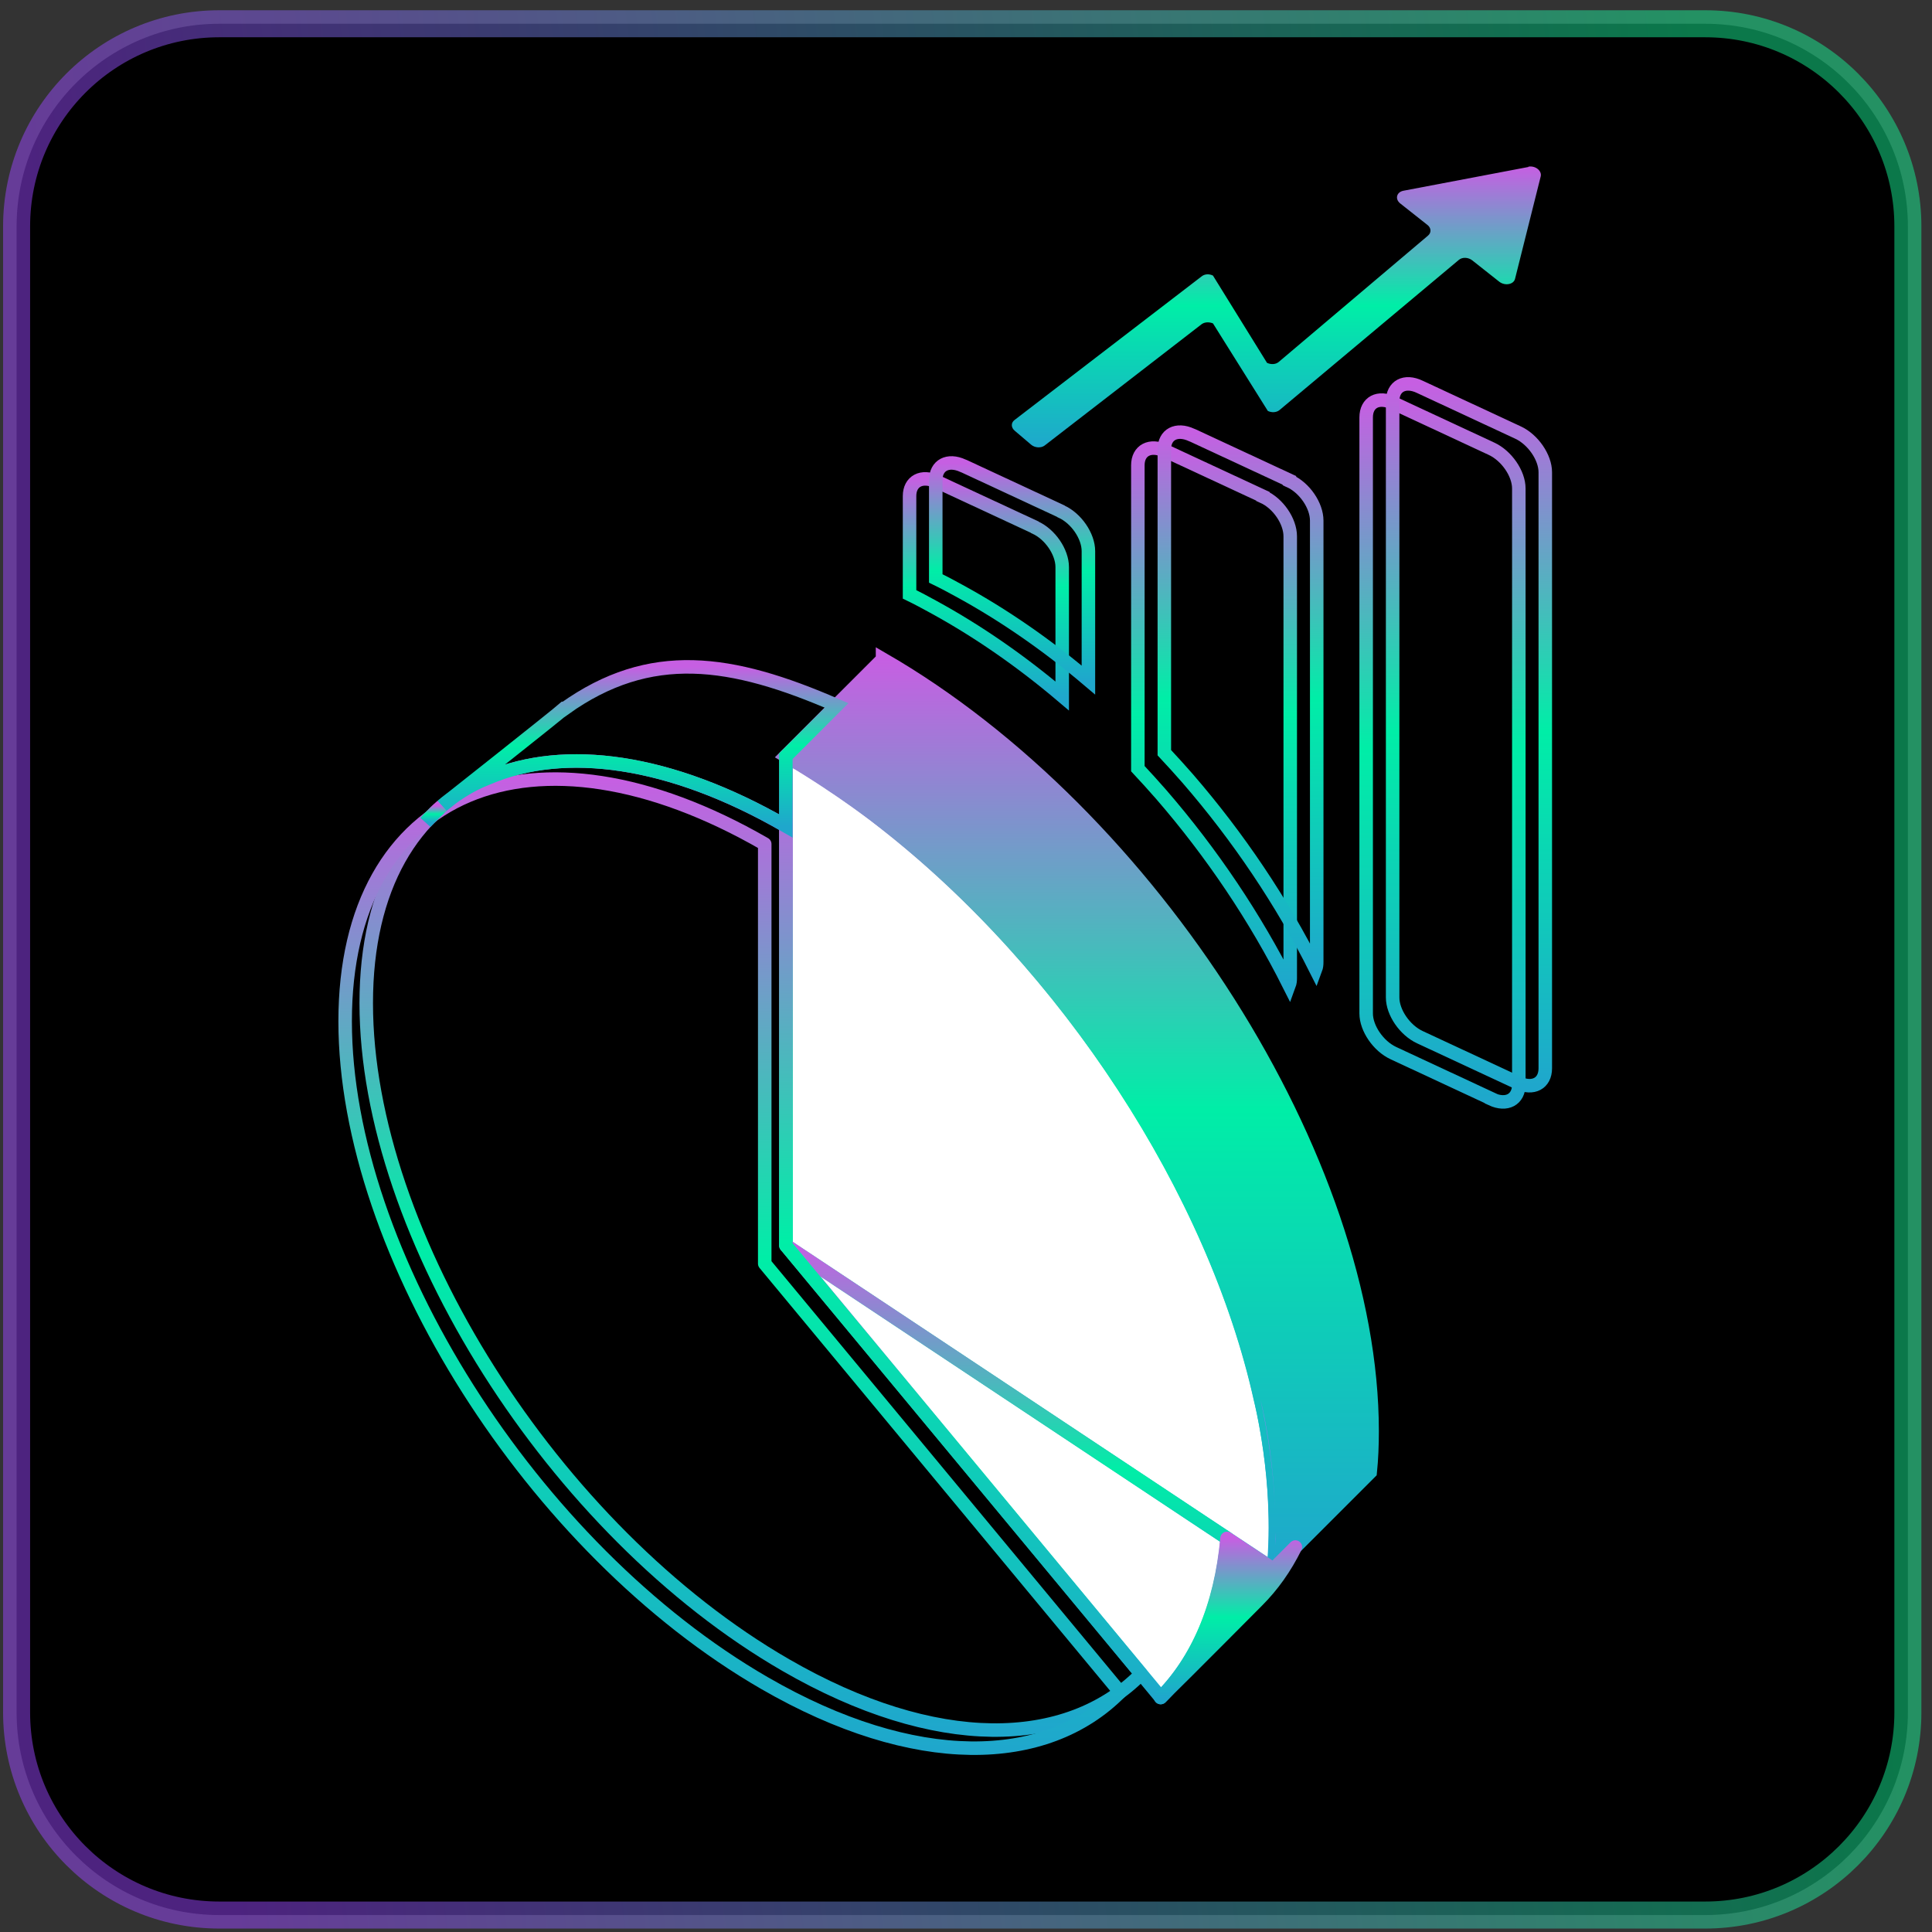
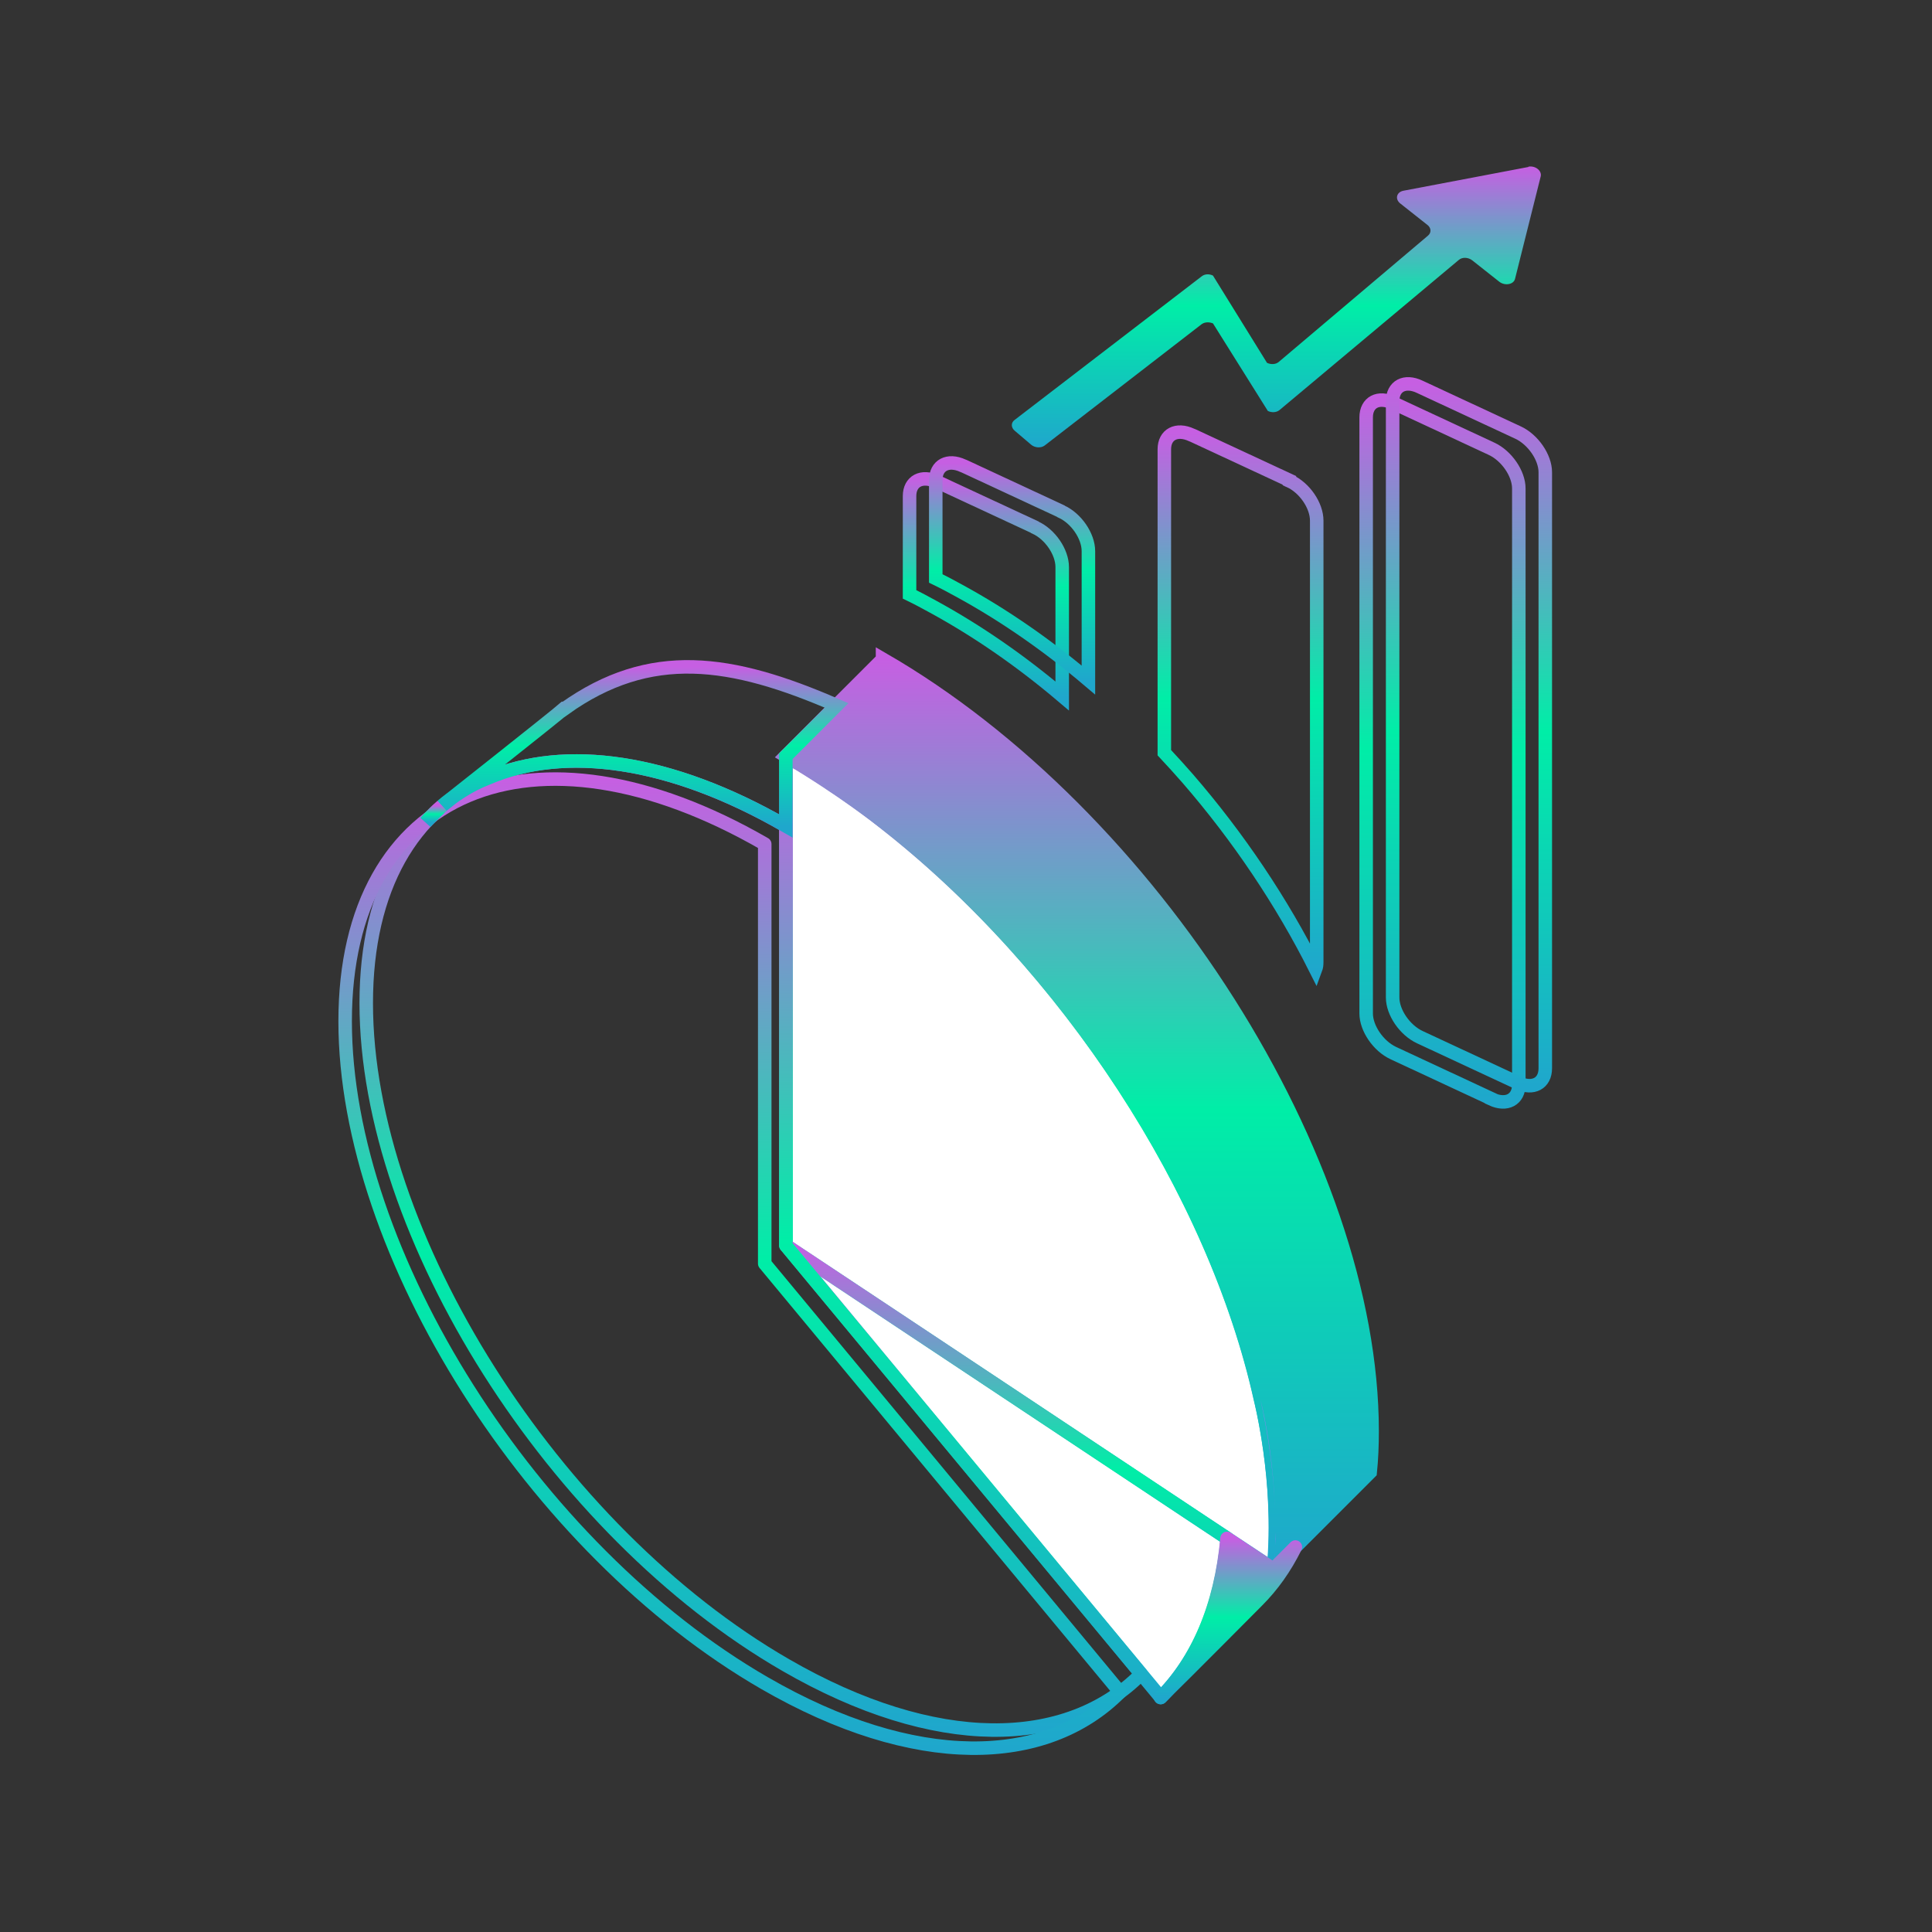
<svg xmlns="http://www.w3.org/2000/svg" width="130" height="130" viewBox="0 0 130 130" fill="none">
  <rect x="0" y="0" width="130" height="130" fill="#333333" stroke="none" />
  <g clip-path="url(#clip0_0_623)">
-     <path d="M114.742 1.599H14.752C7.222 1.599 1.117 7.704 1.117 15.234V115.224C1.117 122.754 7.222 128.859 14.752 128.859H114.742C122.272 128.859 128.377 122.754 128.377 115.224V15.234C128.377 7.704 122.272 1.599 114.742 1.599Z" fill="black" stroke="url(#paint0_linear_0_623)" stroke-opacity="0.5" stroke-width="1.818" />
    <path d="M100.361 73.937L93.762 70.864C92.744 70.392 91.926 69.192 91.926 68.192V28.087C91.926 27.069 92.744 26.633 93.762 27.123L100.361 30.196C101.38 30.669 102.198 31.868 102.198 32.868V72.973C102.198 73.991 101.38 74.427 100.361 73.955V73.937Z" stroke="url(#paint1_linear_0_623)" stroke-width="0.909" stroke-miterlimit="10" />
    <path d="M102.853 11.234L94.435 12.834C93.963 12.925 93.853 13.398 94.217 13.688L96.035 15.125C96.308 15.325 96.326 15.652 96.09 15.852L86.036 24.36C85.836 24.524 85.527 24.542 85.254 24.415L81.618 18.543C81.364 18.415 81.055 18.433 80.855 18.597L68.256 28.269C68.02 28.451 68.02 28.778 68.293 28.996L69.383 29.923C69.638 30.141 70.056 30.16 70.292 29.978L80.855 21.815C81.055 21.669 81.346 21.651 81.618 21.76L85.309 27.651C85.564 27.778 85.891 27.76 86.091 27.596L98.162 17.488C98.398 17.288 98.798 17.306 99.071 17.524L100.889 18.961C101.271 19.252 101.853 19.142 101.944 18.761L103.671 11.87C103.762 11.489 103.307 11.125 102.834 11.216L102.853 11.234Z" fill="url(#paint2_linear_0_623)" />
    <path d="M69.62 35.468L63.13 32.451L63.039 32.414C62.02 31.942 61.202 32.378 61.202 33.378V39.995C61.73 40.25 62.239 40.523 62.766 40.813C65.802 42.468 68.729 44.504 71.474 46.831V38.159C71.474 37.141 70.656 35.941 69.638 35.487L69.62 35.468Z" stroke="url(#paint3_linear_0_623)" stroke-width="0.909" stroke-miterlimit="10" />
-     <path d="M84.981 33.396L78.491 30.378L78.4 30.342C77.382 29.869 76.564 30.306 76.564 31.306V51.722C77.091 52.285 77.618 52.867 78.127 53.449C81.545 57.394 84.472 61.757 86.745 66.284C86.799 66.138 86.817 65.993 86.817 65.811V36.087C86.817 35.069 85.999 33.869 84.981 33.414V33.396Z" stroke="url(#paint4_linear_0_623)" stroke-width="0.909" stroke-miterlimit="10" />
    <path d="M102.143 72.864L95.544 69.792C94.525 69.319 93.707 68.119 93.707 67.119V26.996C93.707 25.978 94.525 25.542 95.544 26.033L102.143 29.105C103.161 29.578 103.979 30.778 103.979 31.777V71.882C103.979 72.9 103.161 73.337 102.143 72.864Z" stroke="url(#paint5_linear_0_623)" stroke-width="0.909" stroke-miterlimit="10" />
    <path d="M71.382 34.396L64.892 31.378L64.801 31.342C63.783 30.869 62.965 31.306 62.965 32.306V38.923C63.492 39.178 64.001 39.45 64.529 39.741C67.565 41.395 70.492 43.432 73.237 45.759V37.087C73.237 36.069 72.419 34.869 71.401 34.414L71.382 34.396Z" stroke="url(#paint6_linear_0_623)" stroke-width="0.909" stroke-miterlimit="10" />
    <path d="M86.763 32.323L80.273 29.305L80.182 29.269C79.164 28.796 78.346 29.232 78.346 30.232V50.648C78.873 51.212 79.4 51.794 79.909 52.375C83.327 56.321 86.254 60.684 88.527 65.21C88.581 65.065 88.599 64.92 88.599 64.738V35.032C88.599 34.014 87.781 32.814 86.763 32.359V32.323Z" stroke="url(#paint7_linear_0_623)" stroke-width="0.909" stroke-miterlimit="10" />
    <path d="M52.894 50.867V83.809L81.018 102.48L82.582 103.516L85.709 105.588C85.799 104.698 85.836 103.789 85.836 102.825C85.836 84.663 71.055 61.357 52.894 50.867Z" fill="white" />
    <path d="M81.018 102.479L52.894 83.808L76.8 112.642L78.109 114.223C80.582 111.733 82.163 108.133 82.582 103.515L81.018 102.479Z" fill="white" />
    <path d="M52.894 50.867V83.809L81.018 102.48L82.582 103.516L85.709 105.588C85.799 104.698 85.836 103.789 85.836 102.825C85.836 84.663 71.055 61.357 52.894 50.867Z" stroke="url(#paint8_linear_0_623)" stroke-width="0.909" stroke-linecap="round" stroke-linejoin="round" />
    <path d="M81.018 102.479L52.894 83.808L76.8 112.642L78.109 114.223C80.582 111.733 82.163 108.133 82.582 103.515L81.018 102.479Z" stroke="url(#paint9_linear_0_623)" stroke-width="0.909" stroke-linecap="round" stroke-linejoin="round" />
    <path d="M24.643 67.501C24.643 83.1 37.278 103.043 52.876 112.042C62.948 117.86 71.783 117.678 76.783 112.642L52.876 83.809V55.575C37.278 46.576 24.643 51.921 24.643 67.501Z" stroke="url(#paint10_linear_0_623)" stroke-width="0.909" stroke-linecap="round" stroke-linejoin="round" />
    <path d="M23.224 68.719C23.224 84.318 35.859 104.261 51.457 113.26C61.529 119.078 70.364 118.896 75.364 113.86L51.457 85.027V56.793C35.859 47.794 23.224 53.139 23.224 68.719Z" stroke="url(#paint11_linear_0_623)" stroke-width="0.909" stroke-linecap="round" stroke-linejoin="round" />
    <path d="M52.894 50.867C53.166 51.012 53.421 51.194 53.694 51.358C53.439 51.194 53.166 51.031 52.894 50.867Z" stroke="url(#paint12_linear_0_623)" stroke-width="0.909" stroke-miterlimit="10" />
    <path d="M59.384 44.359L52.875 50.867C56.802 53.194 59.384 55.267 59.384 55.267C71.819 64.938 81.727 80.191 84.817 94.172C84.817 94.172 86.235 99.498 85.69 105.57L92.198 99.062C92.289 98.171 92.326 97.262 92.326 96.299C92.326 78.137 77.545 54.83 59.384 44.341V44.359Z" fill="url(#paint13_linear_0_623)" stroke="url(#paint14_linear_0_623)" stroke-width="0.909" stroke-miterlimit="10" />
    <path d="M84.818 94.189C85.381 96.771 85.727 99.316 85.799 101.752C85.672 97.425 84.818 94.189 84.818 94.189Z" fill="#937CF3" />
    <path d="M85.691 105.588C85.727 105.188 85.745 104.788 85.782 104.406C85.763 104.806 85.727 105.206 85.691 105.588Z" fill="#937CF3" />
    <path d="M85.69 105.588L82.563 103.515C82.145 108.133 80.564 111.733 78.091 114.223C79.727 112.624 84.6 107.715 84.6 107.715C85.618 106.697 86.472 105.497 87.163 104.097L85.69 105.57V105.588Z" fill="url(#paint15_linear_0_623)" stroke="url(#paint16_linear_0_623)" stroke-width="0.909" stroke-linecap="round" stroke-linejoin="round" />
    <path d="M85.799 104.006C85.799 103.697 85.799 103.406 85.817 103.097C85.817 103.406 85.817 103.697 85.799 104.006Z" fill="#937CF3" />
    <path d="M37.986 47.667H37.968C37.441 48.139 29.733 54.23 29.733 54.23C30.46 53.612 31.496 52.866 32.823 52.357C37.95 50.157 45.04 51.048 52.876 55.575V50.885L56.294 47.467C49.185 44.376 43.749 43.576 37.986 47.685V47.667Z" stroke="url(#paint17_linear_0_623)" stroke-width="0.909" stroke-miterlimit="10" />
    <path d="M28.642 55.321L29.733 54.23C29.024 54.848 28.642 55.321 28.642 55.321Z" stroke="url(#paint18_linear_0_623)" stroke-width="0.909" stroke-miterlimit="10" />
  </g>
  <defs>
    <linearGradient id="paint0_linear_0_623" x1="1.117" y1="128.859" x2="141.504" y2="112.195" gradientUnits="userSpaceOnUse">
      <stop offset="0.1" stop-color="#9A45FE" />
      <stop offset="0.9" stop-color="#15F094" />
    </linearGradient>
    <linearGradient id="paint1_linear_0_623" x1="97.062" y1="26.922" x2="97.062" y2="74.145" gradientUnits="userSpaceOnUse">
      <stop stop-color="#C65FE2" />
      <stop offset="0.495" stop-color="#00EEA7" />
      <stop offset="1" stop-color="#1FA7CC" />
    </linearGradient>
    <linearGradient id="paint2_linear_0_623" x1="85.883" y1="11.202" x2="85.883" y2="30.102" gradientUnits="userSpaceOnUse">
      <stop stop-color="#C65FE2" />
      <stop offset="0.495" stop-color="#00EEA7" />
      <stop offset="1" stop-color="#1FA7CC" />
    </linearGradient>
    <linearGradient id="paint3_linear_0_623" x1="66.338" y1="32.223" x2="66.338" y2="46.831" gradientUnits="userSpaceOnUse">
      <stop stop-color="#C65FE2" />
      <stop offset="0.495" stop-color="#00EEA7" />
      <stop offset="1" stop-color="#1FA7CC" />
    </linearGradient>
    <linearGradient id="paint4_linear_0_623" x1="81.69" y1="30.151" x2="81.69" y2="66.284" gradientUnits="userSpaceOnUse">
      <stop stop-color="#C65FE2" />
      <stop offset="0.495" stop-color="#00EEA7" />
      <stop offset="1" stop-color="#1FA7CC" />
    </linearGradient>
    <linearGradient id="paint5_linear_0_623" x1="98.843" y1="25.831" x2="98.843" y2="73.055" gradientUnits="userSpaceOnUse">
      <stop stop-color="#C65FE2" />
      <stop offset="0.495" stop-color="#00EEA7" />
      <stop offset="1" stop-color="#1FA7CC" />
    </linearGradient>
    <linearGradient id="paint6_linear_0_623" x1="68.101" y1="31.151" x2="68.101" y2="45.759" gradientUnits="userSpaceOnUse">
      <stop stop-color="#C65FE2" />
      <stop offset="0.495" stop-color="#00EEA7" />
      <stop offset="1" stop-color="#1FA7CC" />
    </linearGradient>
    <linearGradient id="paint7_linear_0_623" x1="83.473" y1="29.078" x2="83.473" y2="65.21" gradientUnits="userSpaceOnUse">
      <stop stop-color="#C65FE2" />
      <stop offset="0.495" stop-color="#00EEA7" />
      <stop offset="1" stop-color="#1FA7CC" />
    </linearGradient>
    <linearGradient id="paint8_linear_0_623" x1="69.365" y1="50.867" x2="69.365" y2="105.588" gradientUnits="userSpaceOnUse">
      <stop stop-color="#C65FE2" />
      <stop offset="0.495" stop-color="#00EEA7" />
      <stop offset="1" stop-color="#1FA7CC" />
    </linearGradient>
    <linearGradient id="paint9_linear_0_623" x1="67.738" y1="83.808" x2="67.738" y2="114.223" gradientUnits="userSpaceOnUse">
      <stop stop-color="#C65FE2" />
      <stop offset="0.495" stop-color="#00EEA7" />
      <stop offset="1" stop-color="#1FA7CC" />
    </linearGradient>
    <linearGradient id="paint10_linear_0_623" x1="50.713" y1="51.205" x2="50.713" y2="116.414" gradientUnits="userSpaceOnUse">
      <stop stop-color="#C65FE2" />
      <stop offset="0.495" stop-color="#00EEA7" />
      <stop offset="1" stop-color="#1FA7CC" />
    </linearGradient>
    <linearGradient id="paint11_linear_0_623" x1="49.294" y1="52.423" x2="49.294" y2="117.632" gradientUnits="userSpaceOnUse">
      <stop stop-color="#C65FE2" />
      <stop offset="0.495" stop-color="#00EEA7" />
      <stop offset="1" stop-color="#1FA7CC" />
    </linearGradient>
    <linearGradient id="paint12_linear_0_623" x1="53.294" y1="50.867" x2="53.294" y2="51.358" gradientUnits="userSpaceOnUse">
      <stop stop-color="#C65FE2" />
      <stop offset="0.495" stop-color="#00EEA7" />
      <stop offset="1" stop-color="#1FA7CC" />
    </linearGradient>
    <linearGradient id="paint13_linear_0_623" x1="72.6" y1="44.341" x2="72.6" y2="105.57" gradientUnits="userSpaceOnUse">
      <stop stop-color="#C65FE2" />
      <stop offset="0.495" stop-color="#00EEA7" />
      <stop offset="1" stop-color="#1FA7CC" />
    </linearGradient>
    <linearGradient id="paint14_linear_0_623" x1="72.6" y1="44.341" x2="72.6" y2="105.57" gradientUnits="userSpaceOnUse">
      <stop stop-color="#C65FE2" />
      <stop offset="0.495" stop-color="#00EEA7" />
      <stop offset="1" stop-color="#1FA7CC" />
    </linearGradient>
    <linearGradient id="paint15_linear_0_623" x1="82.627" y1="103.515" x2="82.627" y2="114.223" gradientUnits="userSpaceOnUse">
      <stop stop-color="#C65FE2" />
      <stop offset="0.495" stop-color="#00EEA7" />
      <stop offset="1" stop-color="#1FA7CC" />
    </linearGradient>
    <linearGradient id="paint16_linear_0_623" x1="82.627" y1="103.515" x2="82.627" y2="114.223" gradientUnits="userSpaceOnUse">
      <stop stop-color="#C65FE2" />
      <stop offset="0.495" stop-color="#00EEA7" />
      <stop offset="1" stop-color="#1FA7CC" />
    </linearGradient>
    <linearGradient id="paint17_linear_0_623" x1="43.013" y1="44.872" x2="43.013" y2="55.575" gradientUnits="userSpaceOnUse">
      <stop stop-color="#C65FE2" />
      <stop offset="0.495" stop-color="#00EEA7" />
      <stop offset="1" stop-color="#1FA7CC" />
    </linearGradient>
    <linearGradient id="paint18_linear_0_623" x1="29.187" y1="54.23" x2="29.187" y2="55.321" gradientUnits="userSpaceOnUse">
      <stop stop-color="#C65FE2" />
      <stop offset="0.495" stop-color="#00EEA7" />
      <stop offset="1" stop-color="#1FA7CC" />
    </linearGradient>
    <clipPath id="clip0_0_623">
      <rect width="129.077" height="129.077" fill="white" transform="translate(0.208 0.69)" />
    </clipPath>
  </defs>
</svg>